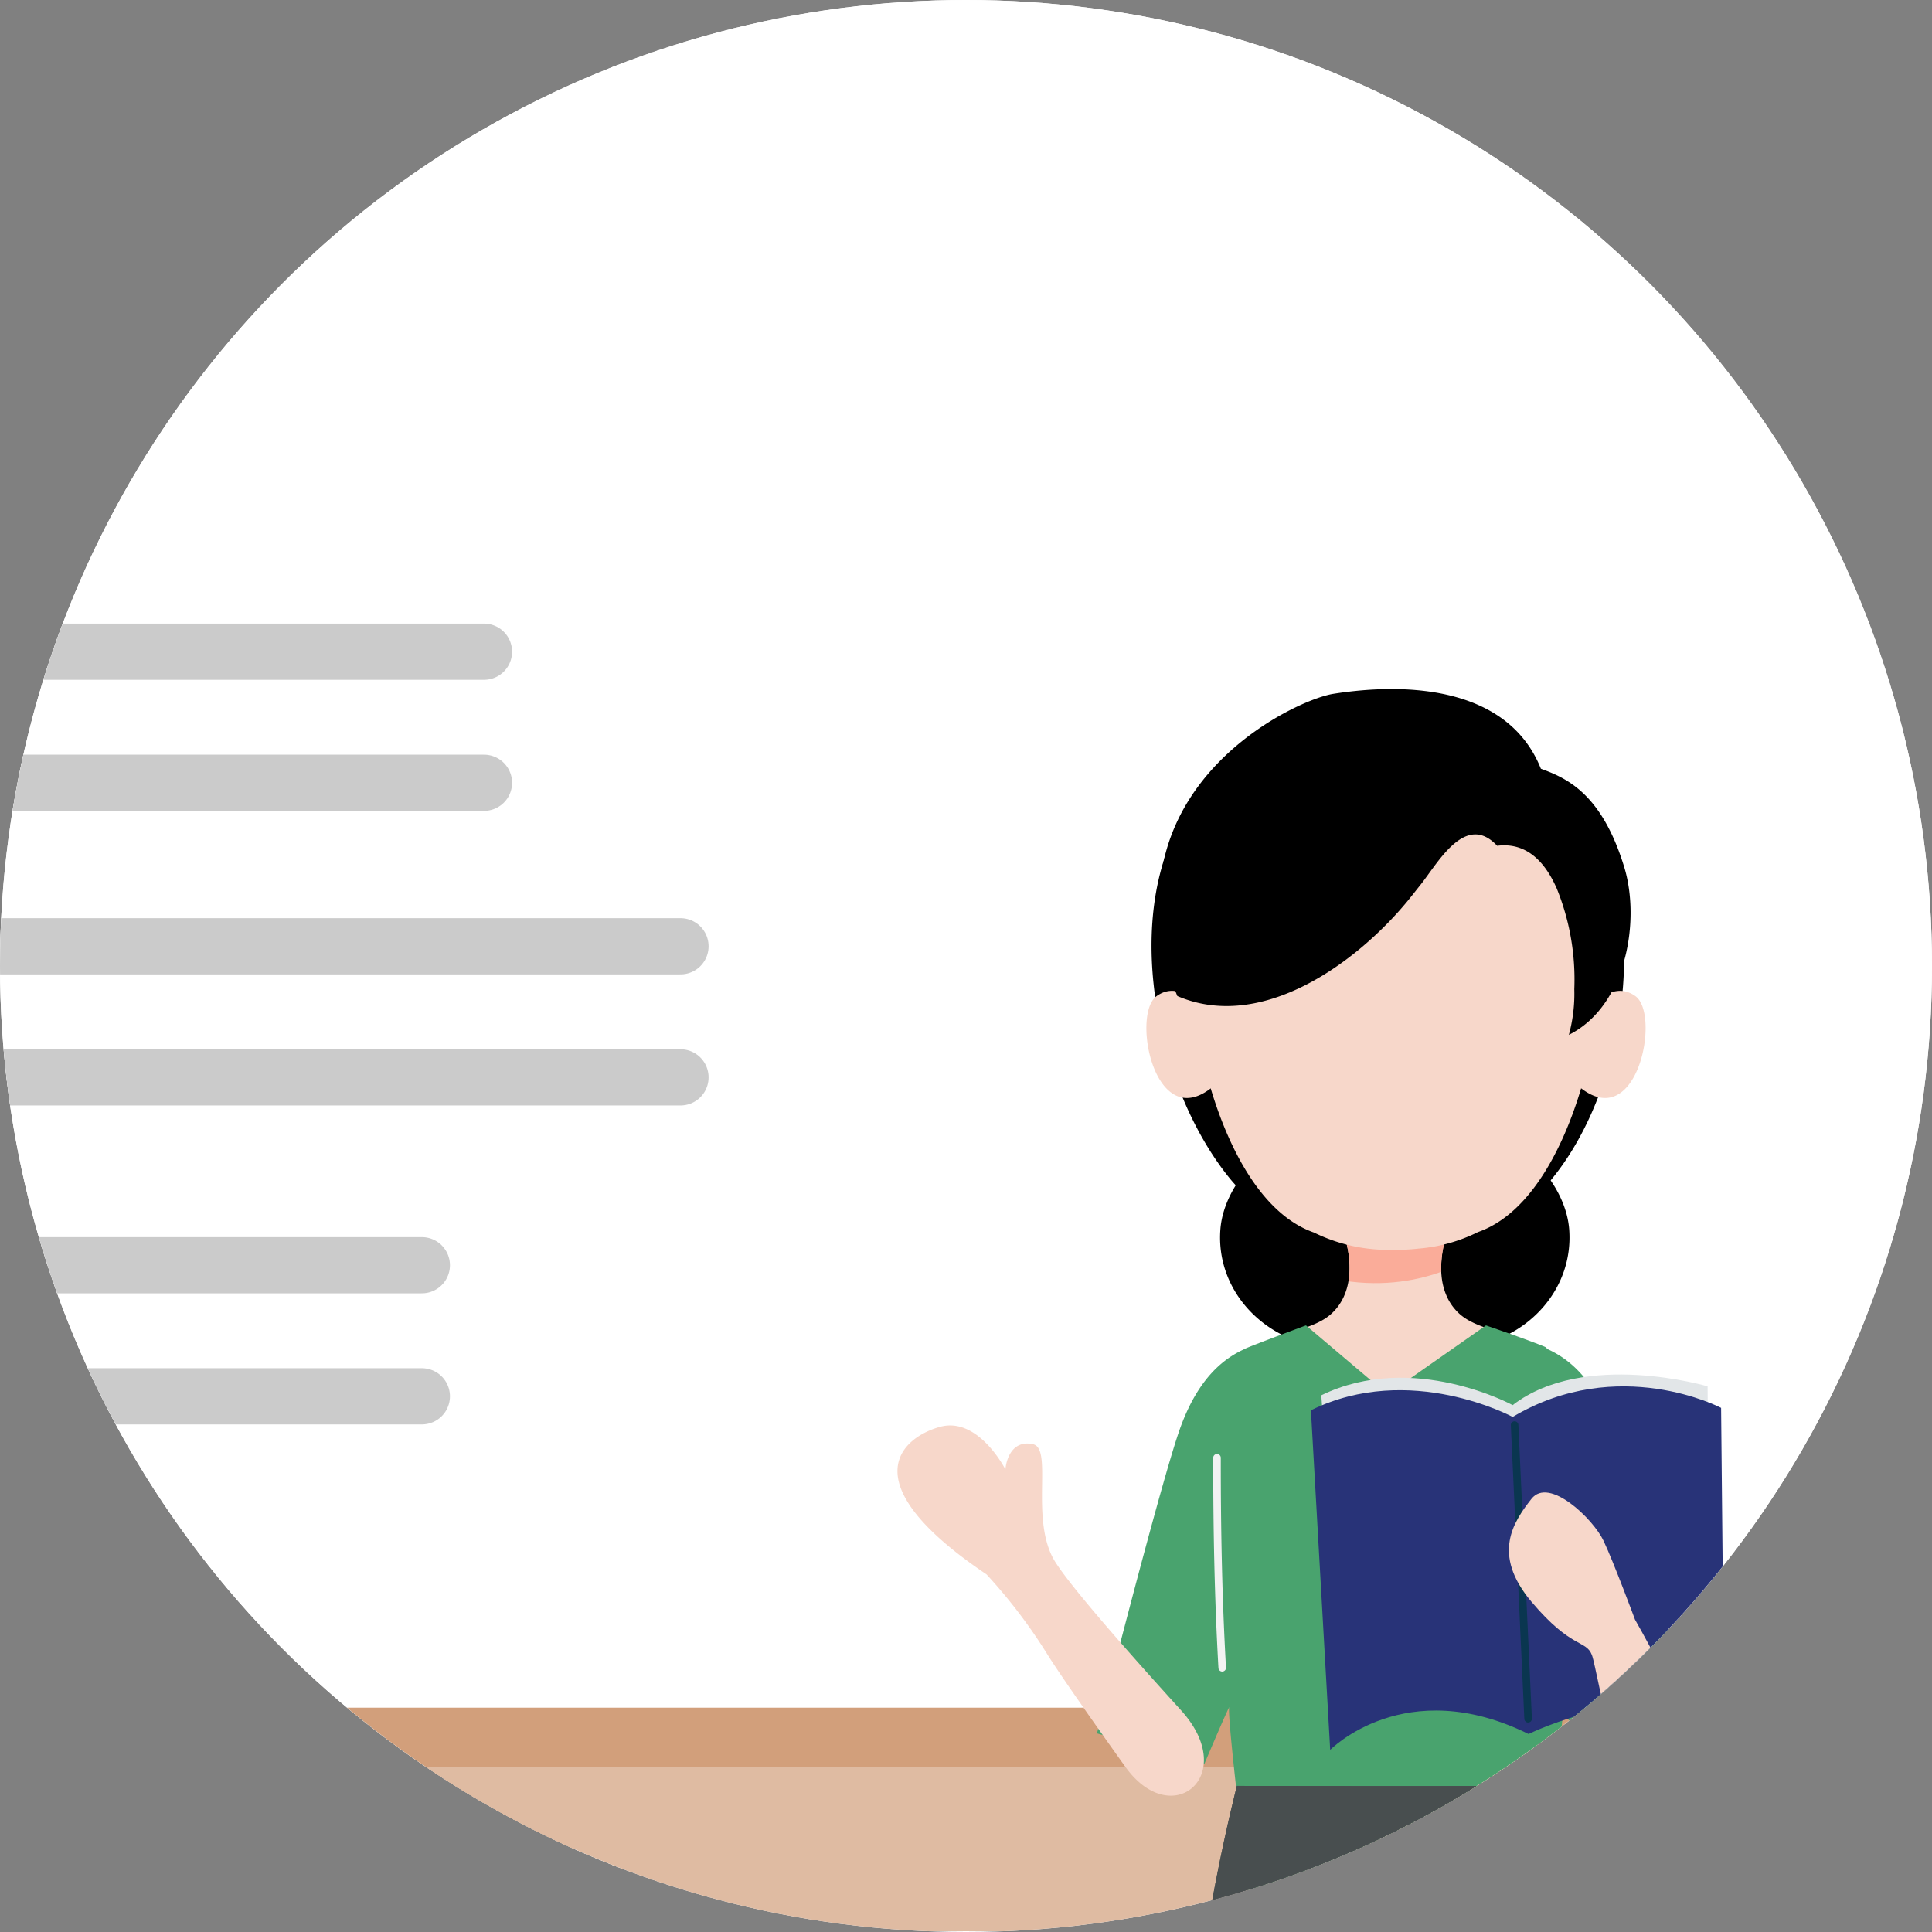
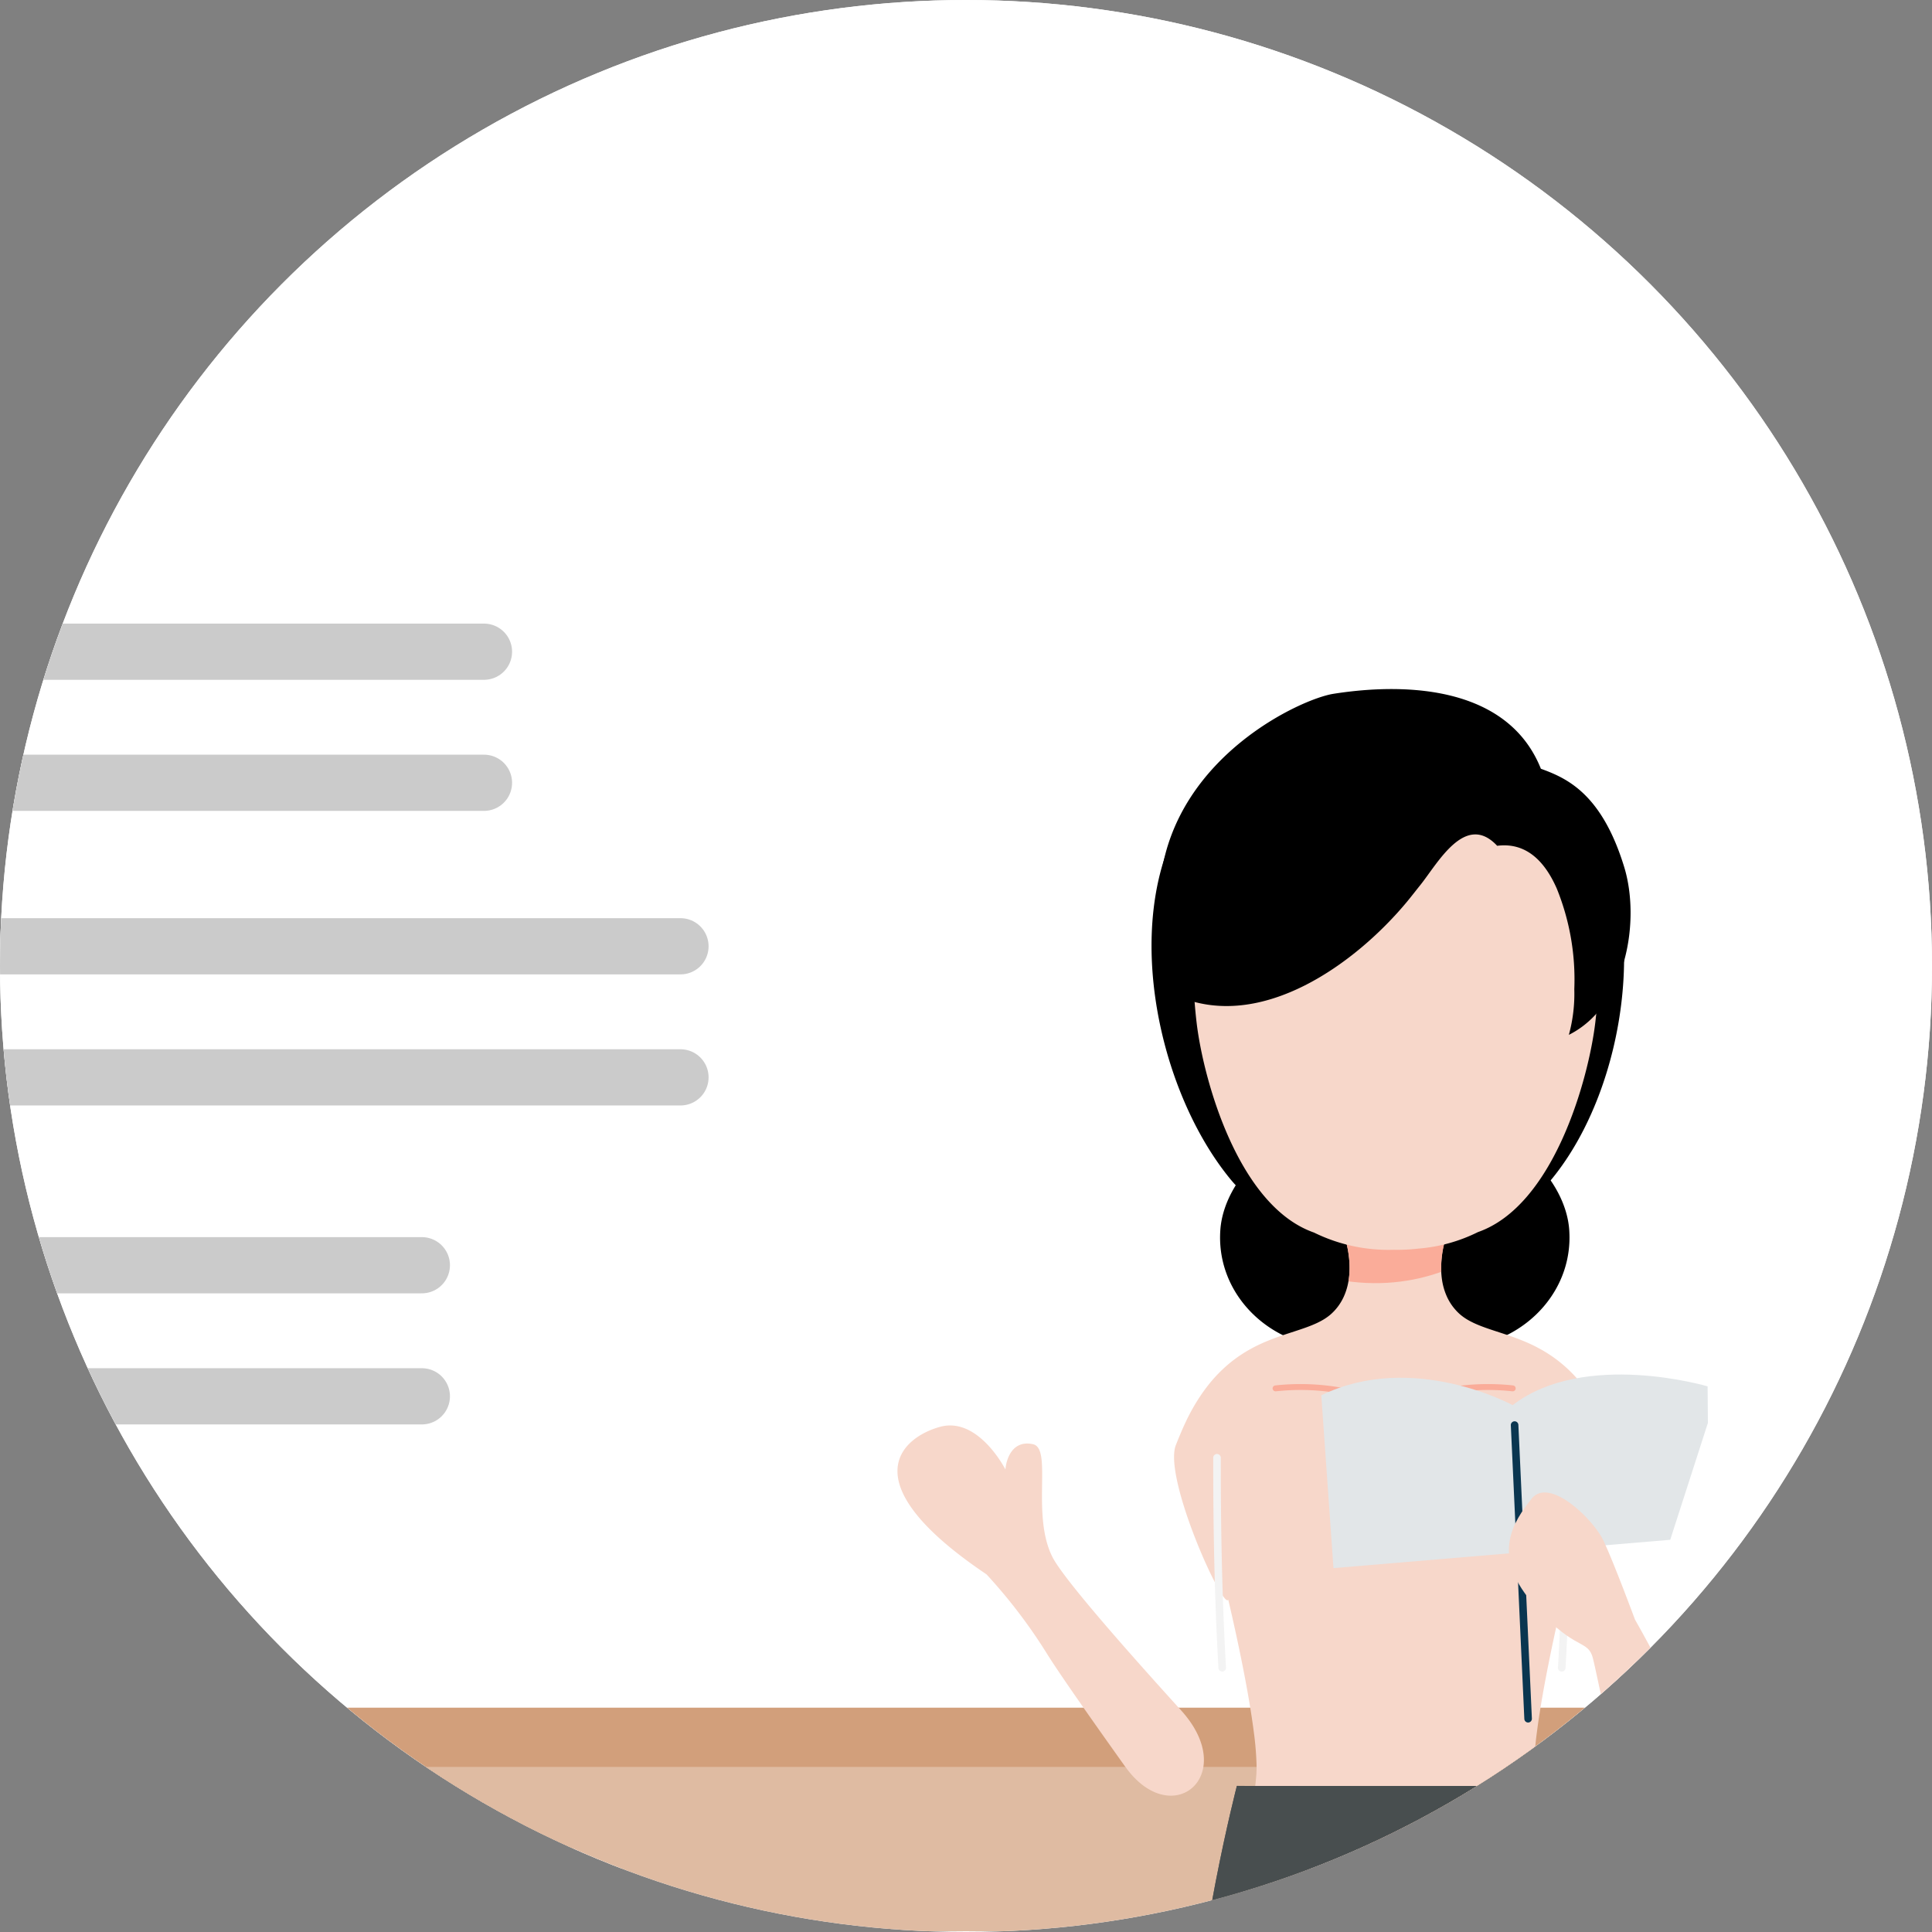
<svg xmlns="http://www.w3.org/2000/svg" width="275" height="275" viewBox="0 0 275 275">
  <rect x="0" y="0" width="275" height="275" fill="#808080" stroke="none" />
  <defs>
    <clipPath id="clip-path">
      <circle id="Ellipse_16" data-name="Ellipse 16" cx="137.5" cy="137.5" r="137.5" transform="translate(821 831)" fill="#fff" />
    </clipPath>
    <clipPath id="clip-path-2">
      <rect id="Rectangle_461" data-name="Rectangle 461" width="699.033" height="401.701" fill="none" />
    </clipPath>
    <clipPath id="clip-path-4">
      <path id="Path_431" data-name="Path 431" d="M2543.211,622.374l0-.029-.316.052-.316-.052,0,.029-.177-.029-.017.137-6.706,1.1s.059.164.142.456l.026.091a15.024,15.024,0,0,1,.457,2.426l.01.1c.012.12.022.244.031.369s.018.273.024.413a12.631,12.631,0,0,1-.017,1.378c-.006.078-.012.157-.02.236l-.011.111q-.028.277-.071.557a8.919,8.919,0,0,1-.7,2.377l-.019.041a7.623,7.623,0,0,1-.856,1.413l-.08.1q-.179.227-.383.445l-.046.048c-.1.1-.209.214-.316.313-.078.073-.159.144-.241.212l-.084.069-.106.084-.108.082q-.175.131-.361.253l-.134.087-.129.08c-.079.048-.16.094-.241.14q-.092.052-.185.1-.224.12-.459.232l-.084.04c-1.935.907-4.37,1.458-6.956,2.515l-.087.036-.176.073-.088.037q-.353.15-.708.313t-.684.329l-.221.113q-.278.144-.557.3l-.146.082q-.27.152-.539.316-.18.109-.359.224l-.09.058c-.433.279-.866.583-1.3.915q-.337.259-.672.541l-.088.075q-.349.3-.695.623l-.189.18-.087.085q-.176.172-.351.351l-.087.09a21.83,21.83,0,0,0-1.694,1.992q-.137.182-.272.368l-.083.116q-.291.407-.578.844l-.082.125c-.082.127-.163.254-.243.383l-.081.13c-.081.132-.161.264-.241.4q-.265.446-.522.918c-.306.559-.559,1.063-.843,1.673-.27.578-.547,1.212-.832,1.9q-.25.6-.509,1.258c-1.835,4.649,6.761,23.561,7.455,22.006.07.3.2.828.36,1.544.073.317.153.67.24,1.055.257,1.142.569,2.56.9,4.135q.149.709.3,1.455c.13.637.261,1.291.39,1.956.229,1.176.455,2.386.665,3.592q.059.337.116.674c.21,1.234.4,2.457.563,3.628l.035.258c.027.2.052.4.078.594a43.625,43.625,0,0,1,.384,4.623q.005.285,0,.551c0,.239-.011.466-.025.68l0,.079c-.2,2.782-.793,5.525-1.013,8.3-1.043,13.172-5.667,24.876-5.349,38.09.652,27.116,7.083,54.094,10.787,80.93.4,2.89.909,5.765,1.286,8.657.52,3.979,1.028,7.96,1.406,11.955.414,4.371-.845,8.673-1.266,12.979a23.558,23.558,0,0,0-.113,4.356c.23,2.606,3.275,3.573,5.457,3.542,4.878.067,5.918-6.038,5.8-9.747a52.147,52.147,0,0,0-.475-6.172c-1.832-30.394-2.121-62.115-1.651-92.57a112.688,112.688,0,0,1,1.563-17.711c.284-1.868.622-5.328,3.051-5.978,2.1.561,2.652,3.355,2.993,5.059a100.98,100.98,0,0,1,2.247,17.758c1.461,30.675.241,62.671-.68,93.356a51.374,51.374,0,0,0-.524,6.161c-.151,3.7.873,9.808,5.749,9.742a7.168,7.168,0,0,0,1.723-.182,7.451,7.451,0,0,0,1.721-.621c3.495-1.8,1.984-6.812,1.555-9.792-.337-2.338-.785-4.665-.954-7.021a46.254,46.254,0,0,1,.02-6.006c.314-5.381,1.972-13.2,2.705-17.867,4.189-26.7,9.014-55,8.182-82.1-.375-12.2-.34-18.353-2.037-30.448-.691-4.921-2.268-9.7-2.616-14.676l0-.079c-.014-.214-.021-.441-.025-.68q0-.266,0-.551a43.7,43.7,0,0,1,.384-4.623q.037-.294.078-.594l.035-.258c.16-1.17.353-2.394.563-3.628q.057-.336.116-.674c.21-1.206.436-2.415.665-3.592.13-.665.26-1.319.39-1.956q.152-.745.3-1.455c.33-1.575.643-2.993.9-4.135.087-.385.167-.738.24-1.055.165-.716.29-1.249.361-1.544.693,1.555,9.289-17.357,7.455-22.006q-.258-.655-.51-1.258c-.284-.684-.562-1.318-.831-1.9-.284-.61-.537-1.114-.842-1.673q-.259-.472-.523-.918c-.08-.134-.16-.266-.241-.4l-.081-.13c-.081-.129-.161-.257-.244-.383l-.082-.125q-.286-.437-.578-.844l-.083-.116q-.135-.186-.272-.368a21.793,21.793,0,0,0-1.694-1.992l-.087-.09q-.174-.179-.35-.351l-.088-.085-.189-.18q-.346-.325-.7-.623l-.089-.075q-.335-.282-.671-.541c-.431-.332-.864-.636-1.3-.915l-.09-.058q-.179-.114-.359-.224-.27-.164-.539-.316l-.147-.082c-.186-.1-.372-.2-.557-.3l-.221-.113q-.343-.172-.684-.329t-.708-.313l-.088-.037-.176-.073-.088-.036c-2.586-1.057-5.021-1.608-6.955-2.515l-.085-.04c-.157-.075-.31-.152-.459-.232-.062-.033-.124-.067-.185-.1q-.122-.069-.241-.14l-.13-.08-.135-.087q-.185-.122-.362-.253l-.107-.082-.106-.084-.084-.069c-.082-.069-.162-.139-.241-.212-.107-.1-.216-.209-.316-.313l-.045-.048q-.2-.219-.383-.445l-.08-.1a7.558,7.558,0,0,1-.856-1.413l-.019-.041a8.926,8.926,0,0,1-.7-2.377q-.044-.28-.071-.557l-.01-.111c-.008-.079-.014-.158-.02-.236a12.511,12.511,0,0,1-.018-1.378c.006-.14.013-.277.023-.413s.019-.248.031-.369l.009-.1a15.056,15.056,0,0,1,.456-2.426l.026-.091c.083-.292.142-.456.142-.456l-6.705-1.1-.017-.137Z" transform="translate(-2511.396 -622.345)" fill="none" />
    </clipPath>
    <clipPath id="clip-path-6">
      <path id="Path_438" data-name="Path 438" d="M2551.884,968.246l-22.647-.022s-5.9,22.8-6.277,39.937,9.907,104.437,9.907,104.437,11.962-1.329,18.379-3.516c0,0-6.555-76.651,0-102.424l.638-1.093.638,1.093c6.555,25.772,0,102.424,0,102.424,6.418,2.188,18.38,3.516,18.38,3.516s10.287-87.3,9.907-104.437-6.277-39.937-6.277-39.937Z" transform="translate(-2522.949 -968.224)" fill="none" />
    </clipPath>
    <clipPath id="clip-path-8">
      <path id="Path_455" data-name="Path 455" d="M1076.732,1009.459c-2.178,1.772-3.477,3.867-6.31,4.74-5.08,1.566-11.842.4-15.168,5.5-2.613,4.011-.565,9.222,2.728,12.166,3.389,3.029,8.328,4.17,12.8,3.838a13.126,13.126,0,0,0,7.528-3.418c1.538-1.349,2.863-3.041,4.922-3.595a7.587,7.587,0,0,1,4.368.6c2.04.691,4.062,1.383,5.981-.348,3.443-3.1,2.615-9.535,6.586-12.186-.134-2.6-1.056-5.945-2.987-7.638a16.3,16.3,0,0,0-4.976-2.88,14.02,14.02,0,0,0-5.042-.963,16.605,16.605,0,0,0-10.434,4.183m62.006-14.3a26.758,26.758,0,0,1-8.33.669c-3.035-.074-6.081-.148-9.076.888a21.575,21.575,0,0,0-9.676,7c-2.432,3.1-3.989,7.739-6.714,10.615,5.093-1.115,8.114,3.179,11.315,6.407a21.41,21.41,0,0,0,6.091,4.388c3.815,1.754,8.763,2.853,12.932,1.981,2.871-.6,5.574-2.212,8.558-2.234a26.347,26.347,0,0,1,4.585.485c2.762.461,5.467.922,8.509-.276,3.786-1.491,6.1-4.536,7.821-8.12a25.734,25.734,0,0,0,2.821-9.843c.292-6.65-2.873-13.936-9.3-16.538a14.371,14.371,0,0,0-4.935-1.1l-.232,0c-5.419,0-9.412,4.226-14.368,5.684m-79.354-27.6c-8.181,2.5-19.384,12.29-13.512,21.749,4.518,7.278,11.5,3.154,17.7,5.933,2.356,1.057,3.654,3.262,5.42,5.014a10.876,10.876,0,0,0,8.661,3.083c6.551-.817,16.191-9,22.447-2.8,1.179-5.62,2.722-11.957.5-17.49-.978-2.439-2.143-4.736-4.643-5.882-3.441-1.578-7.438-.351-10.812-2.152-2.564-1.369-4.292-4.094-6.683-5.761a18.235,18.235,0,0,0-10.566-3.029,29.475,29.475,0,0,0-8.516,1.337m84.535-10.156c-2.67.854-5,2.557-7.711,3.288a19.307,19.307,0,0,1-6.429.288,19.048,19.048,0,0,0-6.6.329c-7.067,2-11.131,9.456-12.384,16.219-.545,2.94-.377,6.05-.536,9.025,6.613-5.21,14.994,1.6,21.945,2.533a12.99,12.99,0,0,0,6.054-.6c2-.692,3.848-1.825,5.941-2.262,2.589-.541,5.238-.125,7.743-1.16,6.087-2.516,10.6-10.218,9.681-16.759-.485-3.458-3.092-6.851-5.989-8.778a14.88,14.88,0,0,0-8.157-2.675,11.635,11.635,0,0,0-3.558.553m-32.02-37.169c-7.412,2.286-6.884,10.505-10.841,15.719-3.113,4.1-8.791,4.175-11.718,8.56-4.516,6.765-1.176,17.182,3.488,23.073,2.362,2.982,5.777,5.074,8.674,7.495,1.377-1.31,3.234-2.022,4.757-3.139a15.485,15.485,0,0,0,4.813-5.8,20,20,0,0,0,1.9-6.233c.4-3.258.2-6.521,2.209-9.322,3.552-4.961,9.922-6.96,11.61-13.377,2.062-7.842-2.254-16.911-11.077-17.359-.267-.013-.536-.021-.808-.021a10.274,10.274,0,0,0-3.01.4" transform="translate(-1044.236 -919.84)" fill="none" />
    </clipPath>
  </defs>
  <g id="Group_742" data-name="Group 742" transform="translate(-814 -839)">
    <circle id="Ellipse_11" data-name="Ellipse 11" cx="137.5" cy="137.5" r="137.5" transform="translate(814 839)" fill="#fff" />
    <g id="Mask_Group_18" data-name="Mask Group 18" transform="translate(-7 8)" clip-path="url(#clip-path)">
      <g id="Group_676" data-name="Group 676" transform="translate(411.826 831)">
        <path id="Path_456" data-name="Path 456" d="M0,0H397.733V265.966H0Z" transform="translate(301.3)" fill="#fff" />
        <g id="Group_661" data-name="Group 661" transform="translate(0 31.128)">
          <g id="Group_660" data-name="Group 660" transform="translate(0 0)" clip-path="url(#clip-path-2)">
            <rect id="Rectangle_460" data-name="Rectangle 460" width="397.733" height="264.738" transform="translate(301.3 -42.798)" fill="none" stroke="#d29f7b" stroke-linecap="round" stroke-linejoin="round" stroke-width="20" />
          </g>
        </g>
        <path id="Path_426" data-name="Path 426" d="M1510.648,283.344h124.6m-96.629,41.93h124.6m-161.414,45.4h124.6m8.843-105.988h-124.6m152.571,41.93h-124.6m87.786,45.4h-124.6" transform="translate(-1157.185 -171.923)" fill="none" stroke="#cbcbcb" stroke-linecap="round" stroke-linejoin="round" stroke-width="8" />
        <g id="Group_663" data-name="Group 663" transform="translate(0 32.026)">
          <g id="Group_662" data-name="Group 662" clip-path="url(#clip-path-2)">
            <rect id="Rectangle_462" data-name="Rectangle 462" width="415.861" height="23.387" rx="11.694" transform="translate(282.599 219.48)" fill="#dfbba2" />
            <path id="Path_427" data-name="Path 427" d="M2531.485,326.957a22.95,22.95,0,0,0-15.3.142,24.681,24.681,0,0,0-8.842,6.3l-4.869.892c-9.514,14.52-4.586,39.237,6.009,52.325,4.664,5.762,14.661,11.6,23.006,10.736,8.344.861,18.341-4.974,23.005-10.736,10.594-13.088,14.16-37.806,4.647-52.326l-3.507-.891a24.68,24.68,0,0,0-8.842-6.3,22.947,22.947,0,0,0-15.3-.142" transform="translate(-1924.317 -250.973)" fill-rule="evenodd" />
            <path id="Path_428" data-name="Path 428" d="M2553.1,560.135l4.4-2.061c-7.952-.968-16.939,7.042-17.52,14.865-.619,8.352,5.676,15.208,13.549,16.545a18.774,18.774,0,0,0,7.49.019,3.9,3.9,0,0,1,7.575,0,18.774,18.774,0,0,0,7.49-.019c7.873-1.337,14.168-8.193,13.549-16.545-.58-7.824-9.568-15.834-17.52-14.865l4.4,2.061a16.84,16.84,0,0,1,4.99,2.339l-4.99-2.339c-4.347-1.215-9.12-.575-11.7,3.643-2.584-4.218-7.358-4.858-11.7-3.643l-4.991,2.339a16.84,16.84,0,0,1,4.991-2.339" transform="translate(-1957.099 -429.95)" fill-rule="evenodd" />
            <path id="Path_429" data-name="Path 429" d="M2542.573,622.374l-.177-.029-.017.137-6.706,1.1s.059.164.142.456l.026.091a15.024,15.024,0,0,1,.457,2.426l.01.1c.012.12.022.244.031.369s.018.273.023.413a12.454,12.454,0,0,1-.018,1.378c-.005.078-.011.157-.019.236l-.011.111c-.019.185-.042.37-.071.557a8.919,8.919,0,0,1-.7,2.377l-.019.041a7.623,7.623,0,0,1-.856,1.413l-.08.1q-.179.227-.383.445l-.046.048c-.1.1-.209.214-.316.313-.078.073-.159.144-.241.212l-.084.069-.106.084-.108.082q-.175.131-.361.253l-.134.087-.129.08c-.079.048-.16.094-.241.14q-.092.052-.185.1-.224.12-.459.232l-.084.04c-1.935.907-4.37,1.458-6.956,2.515l-.087.036-.176.073-.088.037q-.353.15-.708.313t-.684.329l-.221.113q-.278.144-.557.3l-.146.082q-.27.152-.539.316-.18.109-.359.224l-.09.058c-.433.279-.866.583-1.3.915q-.337.259-.672.541l-.088.075q-.349.3-.695.623l-.189.18-.087.085q-.176.172-.351.351l-.087.09a21.83,21.83,0,0,0-1.694,1.992q-.137.182-.272.368l-.083.116q-.291.407-.578.844l-.082.125c-.082.127-.163.254-.243.383l-.081.13c-.081.132-.161.264-.241.4q-.265.446-.522.918c-.306.559-.559,1.063-.843,1.673-.27.578-.547,1.212-.832,1.9q-.25.6-.509,1.258c-1.835,4.649,6.761,23.561,7.455,22.006.07.3.2.828.36,1.544.073.317.153.67.24,1.055.257,1.142.569,2.56.9,4.135q.149.709.3,1.455c.13.637.261,1.291.39,1.956.229,1.176.455,2.386.665,3.592q.059.337.116.674c.21,1.234.4,2.457.563,3.628l.035.258c.027.2.052.4.078.594a43.56,43.56,0,0,1,.384,4.623q.005.285,0,.551c0,.239-.011.466-.025.68l0,.079c-.2,2.782-.793,5.525-1.013,8.3-1.042,13.172-5.667,24.876-5.348,38.09.652,27.116,7.084,54.094,10.787,80.93.4,2.89.909,5.765,1.286,8.657.52,3.979,1.028,7.96,1.406,11.955.414,4.371-.845,8.673-1.266,12.979a23.558,23.558,0,0,0-.113,4.356c.23,2.606,3.275,3.573,5.457,3.542,4.878.067,5.918-6.038,5.8-9.747a52.2,52.2,0,0,0-.475-6.172c-1.832-30.394-2.121-62.115-1.651-92.57a112.688,112.688,0,0,1,1.563-17.711c.284-1.868.622-5.328,3.051-5.978,2.1.561,2.652,3.355,2.993,5.059a100.98,100.98,0,0,1,2.247,17.758c1.461,30.675.241,62.671-.68,93.356a51.374,51.374,0,0,0-.524,6.161c-.151,3.7.873,9.808,5.749,9.742a7.168,7.168,0,0,0,1.723-.182,7.451,7.451,0,0,0,1.721-.621c3.495-1.8,1.984-6.812,1.555-9.792-.337-2.338-.785-4.665-.954-7.021a46.258,46.258,0,0,1,.02-6.006c.314-5.381,1.972-13.2,2.705-17.867,4.189-26.7,9.013-55,8.181-82.1-.375-12.2-.34-18.353-2.037-30.448-.691-4.921-2.268-9.7-2.616-14.676l0-.079c-.014-.214-.021-.441-.025-.68q0-.266,0-.551a43.7,43.7,0,0,1,.384-4.623q.037-.294.078-.594l.035-.258c.16-1.17.353-2.394.563-3.628q.057-.336.116-.674c.21-1.206.436-2.415.665-3.592.13-.665.26-1.319.39-1.956q.152-.745.3-1.455c.33-1.575.642-2.993.9-4.135.087-.385.167-.738.24-1.055.165-.716.29-1.249.361-1.544.693,1.555,9.289-17.357,7.455-22.006q-.258-.655-.51-1.258c-.284-.684-.562-1.318-.831-1.9-.284-.61-.537-1.114-.842-1.673q-.259-.472-.523-.918c-.08-.134-.16-.266-.241-.4l-.081-.13c-.081-.129-.161-.257-.244-.383l-.082-.125q-.286-.437-.578-.844l-.083-.116c-.09-.124-.181-.246-.272-.368a21.753,21.753,0,0,0-1.694-1.992l-.087-.09q-.174-.179-.35-.351l-.088-.085-.189-.18q-.346-.325-.7-.623l-.089-.075q-.335-.282-.671-.541c-.431-.332-.865-.636-1.3-.915l-.09-.058q-.179-.114-.359-.224-.27-.164-.539-.316l-.147-.082c-.186-.1-.372-.2-.557-.3l-.221-.113q-.343-.172-.684-.329t-.708-.313l-.088-.037-.176-.073-.088-.036c-2.586-1.057-5.021-1.608-6.955-2.515l-.085-.04c-.157-.075-.31-.152-.459-.232-.062-.033-.124-.067-.185-.1q-.122-.069-.241-.14l-.13-.08-.135-.087q-.185-.122-.361-.253l-.107-.082-.106-.084-.084-.069c-.082-.069-.162-.139-.241-.212-.107-.1-.216-.209-.316-.313l-.045-.048q-.2-.219-.383-.445l-.08-.1a7.558,7.558,0,0,1-.856-1.413l-.019-.041a8.926,8.926,0,0,1-.7-2.377q-.044-.28-.071-.557l-.01-.111c-.008-.079-.014-.158-.02-.236a12.511,12.511,0,0,1-.018-1.378c.006-.14.013-.277.023-.413s.019-.248.031-.369l.009-.1a15.056,15.056,0,0,1,.456-2.426l.026-.091c.083-.292.142-.456.142-.456l-6.705-1.1-.017-.137-.178.029,0-.029-.316.052-.316-.052Z" transform="translate(-1935.105 -479.534)" fill="#f7d7ca" fill-rule="evenodd" />
          </g>
        </g>
        <g id="Group_665" data-name="Group 665" transform="translate(576.292 174.836)">
          <g id="Group_664" data-name="Group 664" clip-path="url(#clip-path-4)">
            <path id="Path_430" data-name="Path 430" d="M2624.885,615.963s-8.246,6.064-20.938,3.1l-.642-8.515,19.127-1.541Z" transform="translate(-2582.215 -612.072)" fill="#faac99" fill-rule="evenodd" />
          </g>
        </g>
        <g id="Group_667" data-name="Group 667" transform="translate(0 32.026)">
          <g id="Group_666" data-name="Group 666" clip-path="url(#clip-path-2)">
-             <path id="Path_432" data-name="Path 432" d="M2502.886,478.384s-3.532-5.255-7.222-2.577-.1,20.671,8.7,12.279a65.262,65.262,0,0,1-1.473-9.7m53.732,0s3.531-5.255,7.222-2.577.1,20.671-8.7,12.279a65.306,65.306,0,0,0,1.473-9.7" transform="translate(-1921.875 -366.036)" fill="#f7d7ca" fill-rule="evenodd" />
            <path id="Path_433" data-name="Path 433" d="M2555.371,387.969a23.168,23.168,0,0,0,8.519-2.355c10.805-3.777,15.761-21.853,16.707-29.878,4.232-35.916-22.095-41.353-27.747-41.32h-.225a3.672,3.672,0,0,0-.7.067l-.111,0h-.225c-5.652-.033-31.979,5.4-27.747,41.32.946,8.025,5.9,26.1,16.707,29.878a24.027,24.027,0,0,0,11.347,2.452,26.555,26.555,0,0,0,3.473-.163" transform="translate(-1944.343 -242.265)" fill="#f7d7ca" fill-rule="evenodd" />
            <path id="Path_434" data-name="Path 434" d="M2584.443,720.761a32.38,32.38,0,0,0-11.384-.79.421.421,0,1,1-.095-.836,33.213,33.213,0,0,1,11.676.808.42.42,0,0,1-.2.818m10.68-.818a33.213,33.213,0,0,1,11.676-.808.421.421,0,1,1-.1.836,32.38,32.38,0,0,0-11.384.79.42.42,0,0,1-.2-.818" transform="translate(-1982.257 -553.96)" fill="#faac99" fill-rule="evenodd" />
-             <path id="Path_435" data-name="Path 435" d="M2493.085,682.662s-8.359,3.106-8.464,3.26c-2.583,1.175-6.669,3.774-9.428,11.925-3.009,8.892-11.615,42.8-11.615,42.8l15.275,4.365s2.924-6.905,3.533-8.074c-.284,2.1,3.373,31.529,3.373,31.529l39.908,2.642s4.5-32.071,4.22-34.171c.609,1.169,3.533,8.074,3.533,8.074l15.242-3.865s-8.573-34.409-11.582-43.3c-2.758-8.151-6.845-10.75-9.427-11.925a.776.776,0,0,0-.292-.288c-2.493-1.036-8.173-2.972-8.173-2.972l-.239-.087-14.023,9.819-11.6-9.819Z" transform="translate(-1898.26 -525.943)" fill="#49a36e" fill-rule="evenodd" />
            <path id="Path_436" data-name="Path 436" d="M2551.884,968.246l-22.647-.022s-5.9,22.8-6.277,39.937,9.907,104.437,9.907,104.437,11.962-1.329,18.379-3.516c0,0-6.555-76.651,0-102.424l.638-1.093.638,1.093c6.555,25.772,0,102.424,0,102.424,6.418,2.188,18.38,3.516,18.38,3.516s10.287-87.3,9.907-104.437-6.277-39.937-6.277-39.937Z" transform="translate(-1944.006 -746.044)" fill="#545b5c" fill-rule="evenodd" />
          </g>
        </g>
        <g id="Group_669" data-name="Group 669" transform="translate(578.943 254.205)">
          <g id="Group_668" data-name="Group 668" clip-path="url(#clip-path-6)">
            <path id="Path_437" data-name="Path 437" d="M2466.754,931.086c19.423-4.571,41.717-7.469,54.637,11.473,6.284,9.213,8.531,20.56,10.338,31.337,1.073,6.4.965,20.457,8.538,8.216,9.353-15.118,12.648-47.31,5.162-63.539a36.694,36.694,0,0,0-11.06-13.179c-21.307-16.547-66.19-11.633-75.292,16.35" transform="translate(-2473.734 -912.509)" fill="#484e4f" fill-rule="evenodd" />
          </g>
        </g>
        <g id="Group_671" data-name="Group 671" transform="translate(0 32.026)">
          <g id="Group_670" data-name="Group 670" clip-path="url(#clip-path-2)">
            <path id="Path_439" data-name="Path 439" d="M2751.345,762.867c.007,9.951-.175,20-.744,29.933a.538.538,0,0,1-1.075-.062c.568-9.914.75-19.941.742-29.871a.538.538,0,1,1,1.076,0" transform="translate(-2118.59 -587.396)" fill="#f3f3f3" fill-rule="evenodd" />
            <path id="Path_440" data-name="Path 440" d="M2536.754,762.868c-.007,9.93.175,19.957.742,29.871a.538.538,0,0,1-1.074.062c-.569-9.935-.751-19.983-.744-29.933a.538.538,0,0,1,1.076,0" transform="translate(-1953.814 -587.396)" fill="#f3f3f3" fill-rule="evenodd" />
            <path id="Path_441" data-name="Path 441" d="M2657.748,719.942l-.044-5.2s-17.5-5.2-27.75,2.672c0,0-14.175-7.746-27.235-1.4l1.732,24.6,47.934-4.032Z" transform="translate(-2005.472 -549.434)" fill="#e2e6e8" fill-rule="evenodd" />
-             <path id="Path_442" data-name="Path 442" d="M2654.667,723.455s-14.615-7.68-29.667,1.289c0,0-14.6-7.892-28.718-.947l2.742,48.339s10.67-10.925,28.235-2.261c0,0,17.089-8.383,27.849-1.582Z" transform="translate(-2000.512 -555.084)" fill="#283378" fill-rule="evenodd" />
            <path id="Path_443" data-name="Path 443" d="M2721.355,742.569l1.922,41.8a.538.538,0,0,1-1.075.049l-1.922-41.8a.538.538,0,0,1,1.075-.049" transform="translate(-2096.055 -571.775)" fill="#0a3650" fill-rule="evenodd" />
            <path id="Path_444" data-name="Path 444" d="M2737.046,804.311s-3.032-8.171-4.486-11.242-7.744-9.181-10.265-5.951-5.727,7.837,0,14.631,7.766,5.387,8.615,7.6,4.27,25.735,11.174,25.177,6.219-10.422-5.038-30.219" transform="translate(-2095.142 -605.791)" fill="#f7d7ca" fill-rule="evenodd" />
            <path id="Path_445" data-name="Path 445" d="M2372.261,793.2c6.651,9.319,16.322,1.208,7.932-8.033-8.236-9.071-16.777-18.812-18.292-21.8-3.06-6.03.03-15.452-2.77-16.066s-3.777,1.871-3.928,3.591c0,0-3.844-7.558-9.3-6.066s-12.914,7.859,6.61,21a75.747,75.747,0,0,1,8.654,11.374c1.768,2.833,6.346,9.353,11.09,16" transform="translate(-1802.918 -573.758)" fill="#f7d7ca" fill-rule="evenodd" />
            <path id="Path_446" data-name="Path 446" d="M2662.765,1615.628c-.058,3.067.443,6.85-1.563,9.412a3.423,3.423,0,0,1-5.384.095c-1.821-1.949-2.136-6.036-2.31-8.65-1.332,2.053-2.549,5.975-3.182,8.719-.808,3.5-1.582,8.972.476,12.109,2.926,4.458,12.369,4.715,15.234.189,2.065-3.263,1.4-7.138.637-10.77a55.189,55.189,0,0,0-3.909-11.1" transform="translate(-2041.508 -1244.888)" fill-rule="evenodd" />
            <path id="Path_447" data-name="Path 447" d="M2577.793,1615.628c.059,3.067-.449,6.85,1.587,9.412a3.507,3.507,0,0,0,5.464.095c1.85-1.949,2.168-6.036,2.345-8.65,1.352,2.053,2.588,5.975,3.23,8.719.82,3.5,1.606,8.972-.484,12.109-2.97,4.458-12.555,4.715-15.463.189-2.1-3.263-1.425-7.138-.646-10.77a54.627,54.627,0,0,1,3.967-11.1" transform="translate(-1982.627 -1244.888)" fill-rule="evenodd" />
            <path id="Path_448" data-name="Path 448" d="M2504.667,331.544a34.273,34.273,0,0,1-2.35-16.935c2.335-17.268,19.984-25.358,24.57-26.079,10.962-1.723,24.938-.814,29.528,10.668,3.669,1.333,8.654,3.506,11.863,14,2.3,7.51.4,19.724-7.882,23.877a22.183,22.183,0,0,0,.775-6.5,34.4,34.4,0,0,0-2.5-14.337c-1.625-3.694-4.225-6.614-8.479-6.074-4.544-4.866-8.455,2.5-10.954,5.608-.622.773-1.225,1.561-1.857,2.325-7.272,8.778-20.727,18.606-32.711,13.452" transform="translate(-1927.912 -221.8)" fill-rule="evenodd" />
            <path id="Path_449" data-name="Path 449" d="M1100.172,1016.758c-.134-2.6-1.056-5.945-2.987-7.638a16.3,16.3,0,0,0-4.976-2.88c-5.7-2.182-10.946-.466-15.476,3.22-2.178,1.772-3.477,3.867-6.31,4.74-5.08,1.566-11.842.4-15.168,5.5-2.613,4.011-.565,9.221,2.728,12.165,3.389,3.029,8.328,4.17,12.8,3.839a13.128,13.128,0,0,0,7.528-3.418c1.538-1.349,2.863-3.041,4.922-3.595,3.467-.933,7.058,3.217,10.349.251,3.443-3.1,2.615-9.536,6.586-12.186m4.771-2.421c5.093-1.115,8.114,3.179,11.315,6.407a21.411,21.411,0,0,0,6.091,4.389c3.815,1.754,8.763,2.853,12.932,1.981,2.871-.6,5.574-2.212,8.558-2.234,4.525-.034,8.411,2.054,13.094.209,3.786-1.491,6.1-4.536,7.821-8.12a25.736,25.736,0,0,0,2.821-9.843c.292-6.65-2.873-13.936-9.3-16.538a14.369,14.369,0,0,0-4.935-1.1c-5.538-.123-9.574,4.2-14.6,5.682-5.7,1.676-11.646-.435-17.406,1.556a21.572,21.572,0,0,0-9.676,7c-2.432,3.1-3.989,7.739-6.714,10.615m-4.844-13.791c1.179-5.62,2.722-11.957.5-17.49-.978-2.439-2.143-4.736-4.643-5.882-3.441-1.578-7.438-.351-10.812-2.152-2.564-1.369-4.292-4.094-6.683-5.761-5.515-3.846-12.91-3.578-19.081-1.692-8.181,2.5-19.384,12.29-13.512,21.749,4.518,7.278,11.5,3.154,17.7,5.933,2.356,1.056,3.654,3.262,5.42,5.014a10.877,10.877,0,0,0,8.661,3.083c6.551-.817,16.191-9,22.447-2.8m10.161-13.985c6.613-5.21,14.994,1.6,21.945,2.533a12.985,12.985,0,0,0,6.054-.6c2-.692,3.848-1.825,5.941-2.262,2.589-.541,5.238-.125,7.743-1.16,6.087-2.516,10.6-10.218,9.681-16.759-.485-3.458-3.092-6.851-5.989-8.778-3.476-2.312-7.646-3.423-11.716-2.121-2.67.854-5,2.557-7.711,3.287-4.334,1.167-8.662-.616-13.028.617-7.067,2-11.131,9.456-12.384,16.219-.545,2.94-.377,6.05-.536,9.025m-8.757-11.473c-2.9-2.421-6.312-4.512-8.674-7.495-4.665-5.891-8-16.308-3.488-23.073,2.927-4.385,8.605-4.458,11.718-8.56,3.957-5.213,3.429-13.433,10.841-15.719a11.178,11.178,0,0,1,3.817-.381c8.823.447,13.139,9.517,11.077,17.359-1.687,6.417-8.058,8.416-11.61,13.377-2.005,2.8-1.811,6.064-2.209,9.322a20,20,0,0,1-1.9,6.233,15.484,15.484,0,0,1-4.813,5.8c-1.524,1.117-3.38,1.829-4.757,3.139" transform="translate(-804.615 -708.763)" fill="#a9bd57" fill-rule="evenodd" />
          </g>
        </g>
        <g id="Group_673" data-name="Group 673" transform="translate(239.621 243.103)">
          <g id="Group_672" data-name="Group 672" clip-path="url(#clip-path-8)">
-             <path id="Path_450" data-name="Path 450" d="M1072.793,1329.878a19.7,19.7,0,0,0-.115,6.53,10.459,10.459,0,0,0,1.7,4.571,11.654,11.654,0,0,0,2.574,2.557c7.768,5.683,15.721-3.577,22.68-6.055a9.255,9.255,0,0,1,4.583-.786c1.561.289,2.834,1.176,4.454.524,3.251-1.307,4.86-6.647,8.634-6.759,3.926-.117,3.718,6.261,3.262,8.653-2.7,14.141-17.825,18.61-30.082,20.734-5.208.9-10.791,1.5-15.96.006a15.64,15.64,0,0,1-10.509-19.328,20.007,20.007,0,0,1,4.454-7.571" transform="translate(-1059.027 -1235.786)" fill="#9bb045" fill-rule="evenodd" />
-             <path id="Path_451" data-name="Path 451" d="M1307.432,1270.77c3.21-.855,7.013-1.543,10.267-.494,3.372,1.088,5.952,3.93,9.056,5.556a27.027,27.027,0,0,0,10.023,2.526c8.745.807,20.226-1.89,25.784-9.242,2.246-2.971,2.4-7.016,3.757-10.392.593-1.473,1.539-3.652,3.371-3.826,2.962-.281,5.233,2.8,6.487,5.068,4,7.241.122,15.853-4.106,21.936-4.183,6.017-11.315,9.373-18.132,11.41-15.718,4.7-37.312,5.9-45.978-11.2a20.023,20.023,0,0,1-1.555-6.236" transform="translate(-1246.245 -1177.999)" fill="#9bb045" fill-rule="evenodd" />
            <path id="Path_452" data-name="Path 452" d="M1337.873,1081.232c-6.5,2.156-10.887,7.962-13.941,13.837-.521,1-2.907,5.837-1.162,6.762,2.019,1.07,8.844-1.586,11.075-2.048,9.084-1.884,16.456,5.339,24.869.608a23.615,23.615,0,0,0,7.146-6.689c1.648-2.205,3.1-5.27,5.983-6.071,4.646-1.292,6.269,4.149,5.03,7.591-6.3,17.5-28.387,19.489-44.758,20.367-5.767.309-15.2,1.155-18.493-4.518-2.261-3.9-1-10.143.5-14.09,3.786-9.914,12.4-19.636,24.172-17.713" transform="translate(-1250.855 -1042.495)" fill="#9bb045" fill-rule="evenodd" />
            <path id="Path_453" data-name="Path 453" d="M1235.866,922.257c-1.32,4.912-.062,10.212-2.2,14.88-1.892,4.133-5.946,6.681-8.155,10.641-4.494,8.058-2.635,14.154,2.582,21.068.865,1.146,1.726,3.009,2.9,3.892.809.607,2.951-1.77,3.333-2.161,2.948-3.017,5.283-6.84,7.684-10.29q1.033-1.484,2-3.012c.367-.574.841-1.3.854-1.276,1.176,2.174-.029,5.412-.752,7.534-1.957,5.747-5.385,16.218-12.977,16.174-6.861-.039-12.183-7.782-15.214-13.083-8.6-15.039-.675-35.7,15.988-40.554" transform="translate(-1173.827 -921.703)" fill="#9bb045" fill-rule="evenodd" />
            <path id="Path_454" data-name="Path 454" d="M1035.518,1150.09c-2.859,10.113,3.817,16.85,13.965,16.853,4.49,0,9.073-2.106,13.557-1.257,2.94.557,4.43,3.156,6.975,4.386,2.5,1.209,5.093.83,7.736.5a13.208,13.208,0,0,1,12,4.729c.659.755,2.363,2.667,1.824,3.8s-2.525,1.009-3.527.924c-3.861-.328-7.446-.6-11.25.442-5.057,1.386-9.958,4.508-15.33,4.5-4.272-.006-8.3-2.114-12.1-3.806-9.2-4.1-19.7-10.018-17.6-21.6a18.181,18.181,0,0,1,1.462-4.567" transform="translate(-1034.422 -1097.254)" fill="#9bb045" fill-rule="evenodd" />
          </g>
        </g>
        <g id="Group_675" data-name="Group 675" transform="translate(0 32.026)">
          <g id="Group_674" data-name="Group 674" clip-path="url(#clip-path-2)">
            <rect id="Rectangle_466" data-name="Rectangle 466" width="699.033" height="6.386" transform="translate(0 395.314)" fill="#e9d0be" />
          </g>
        </g>
      </g>
    </g>
  </g>
</svg>